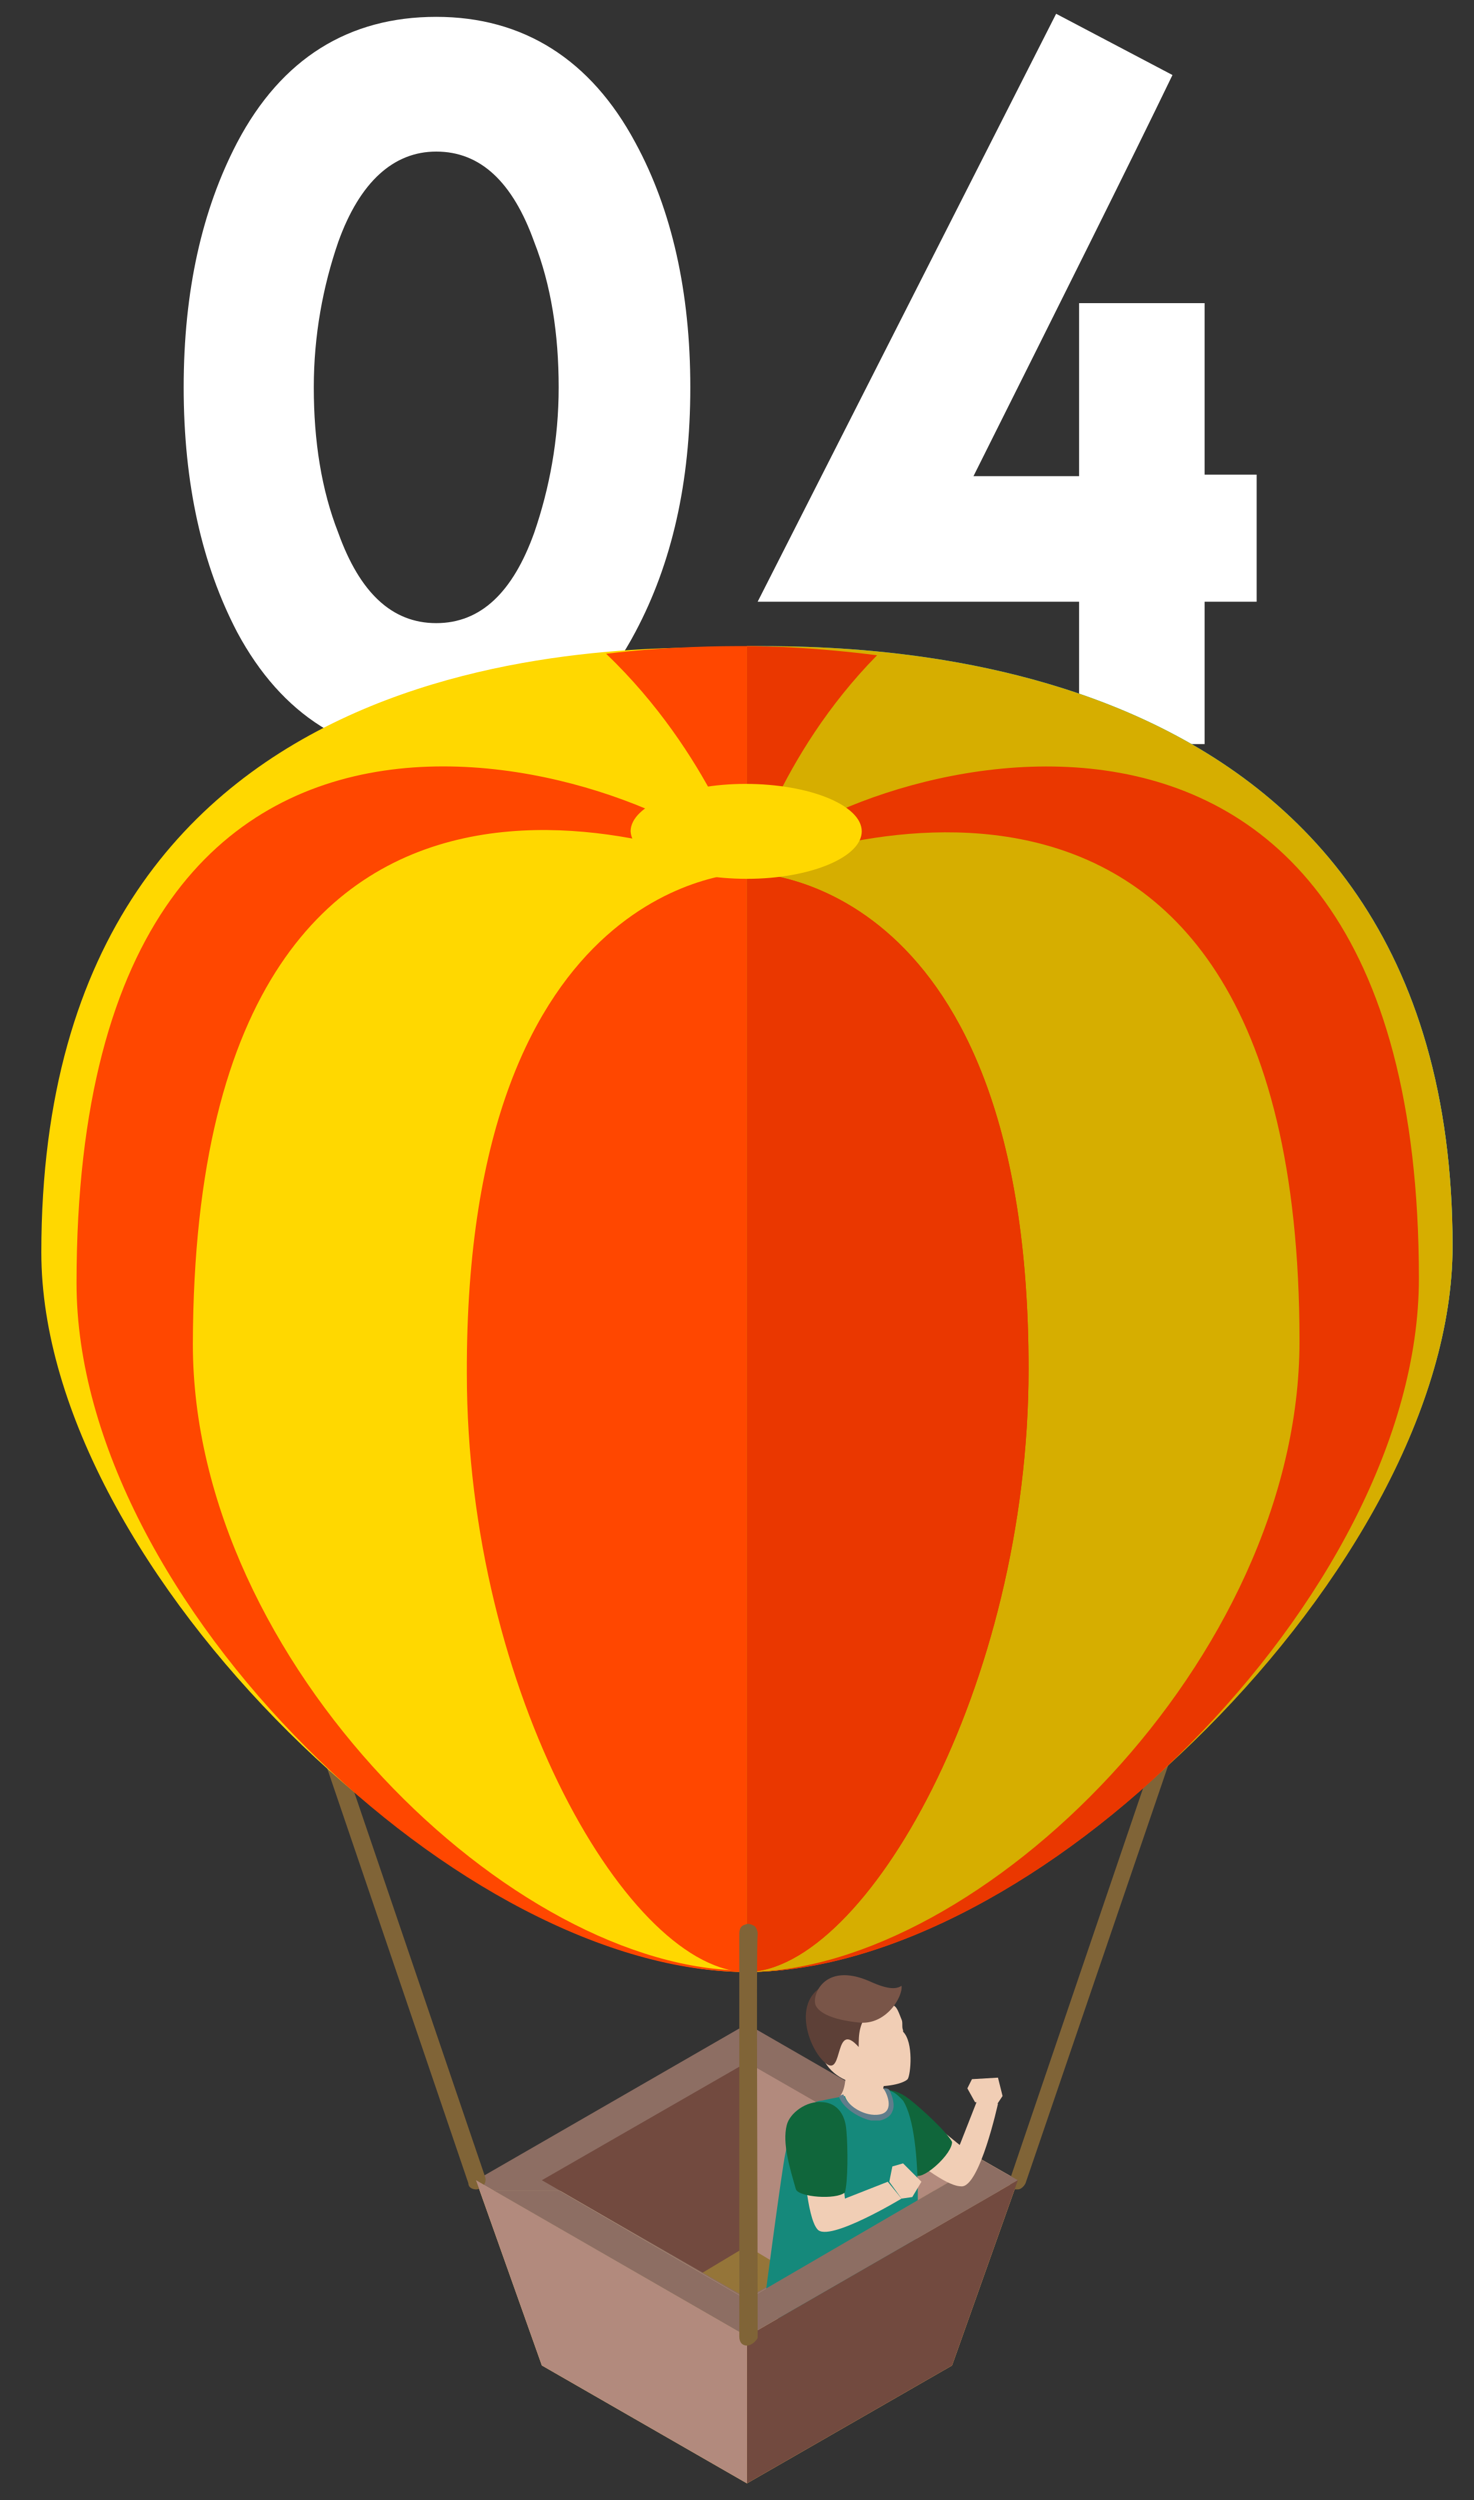
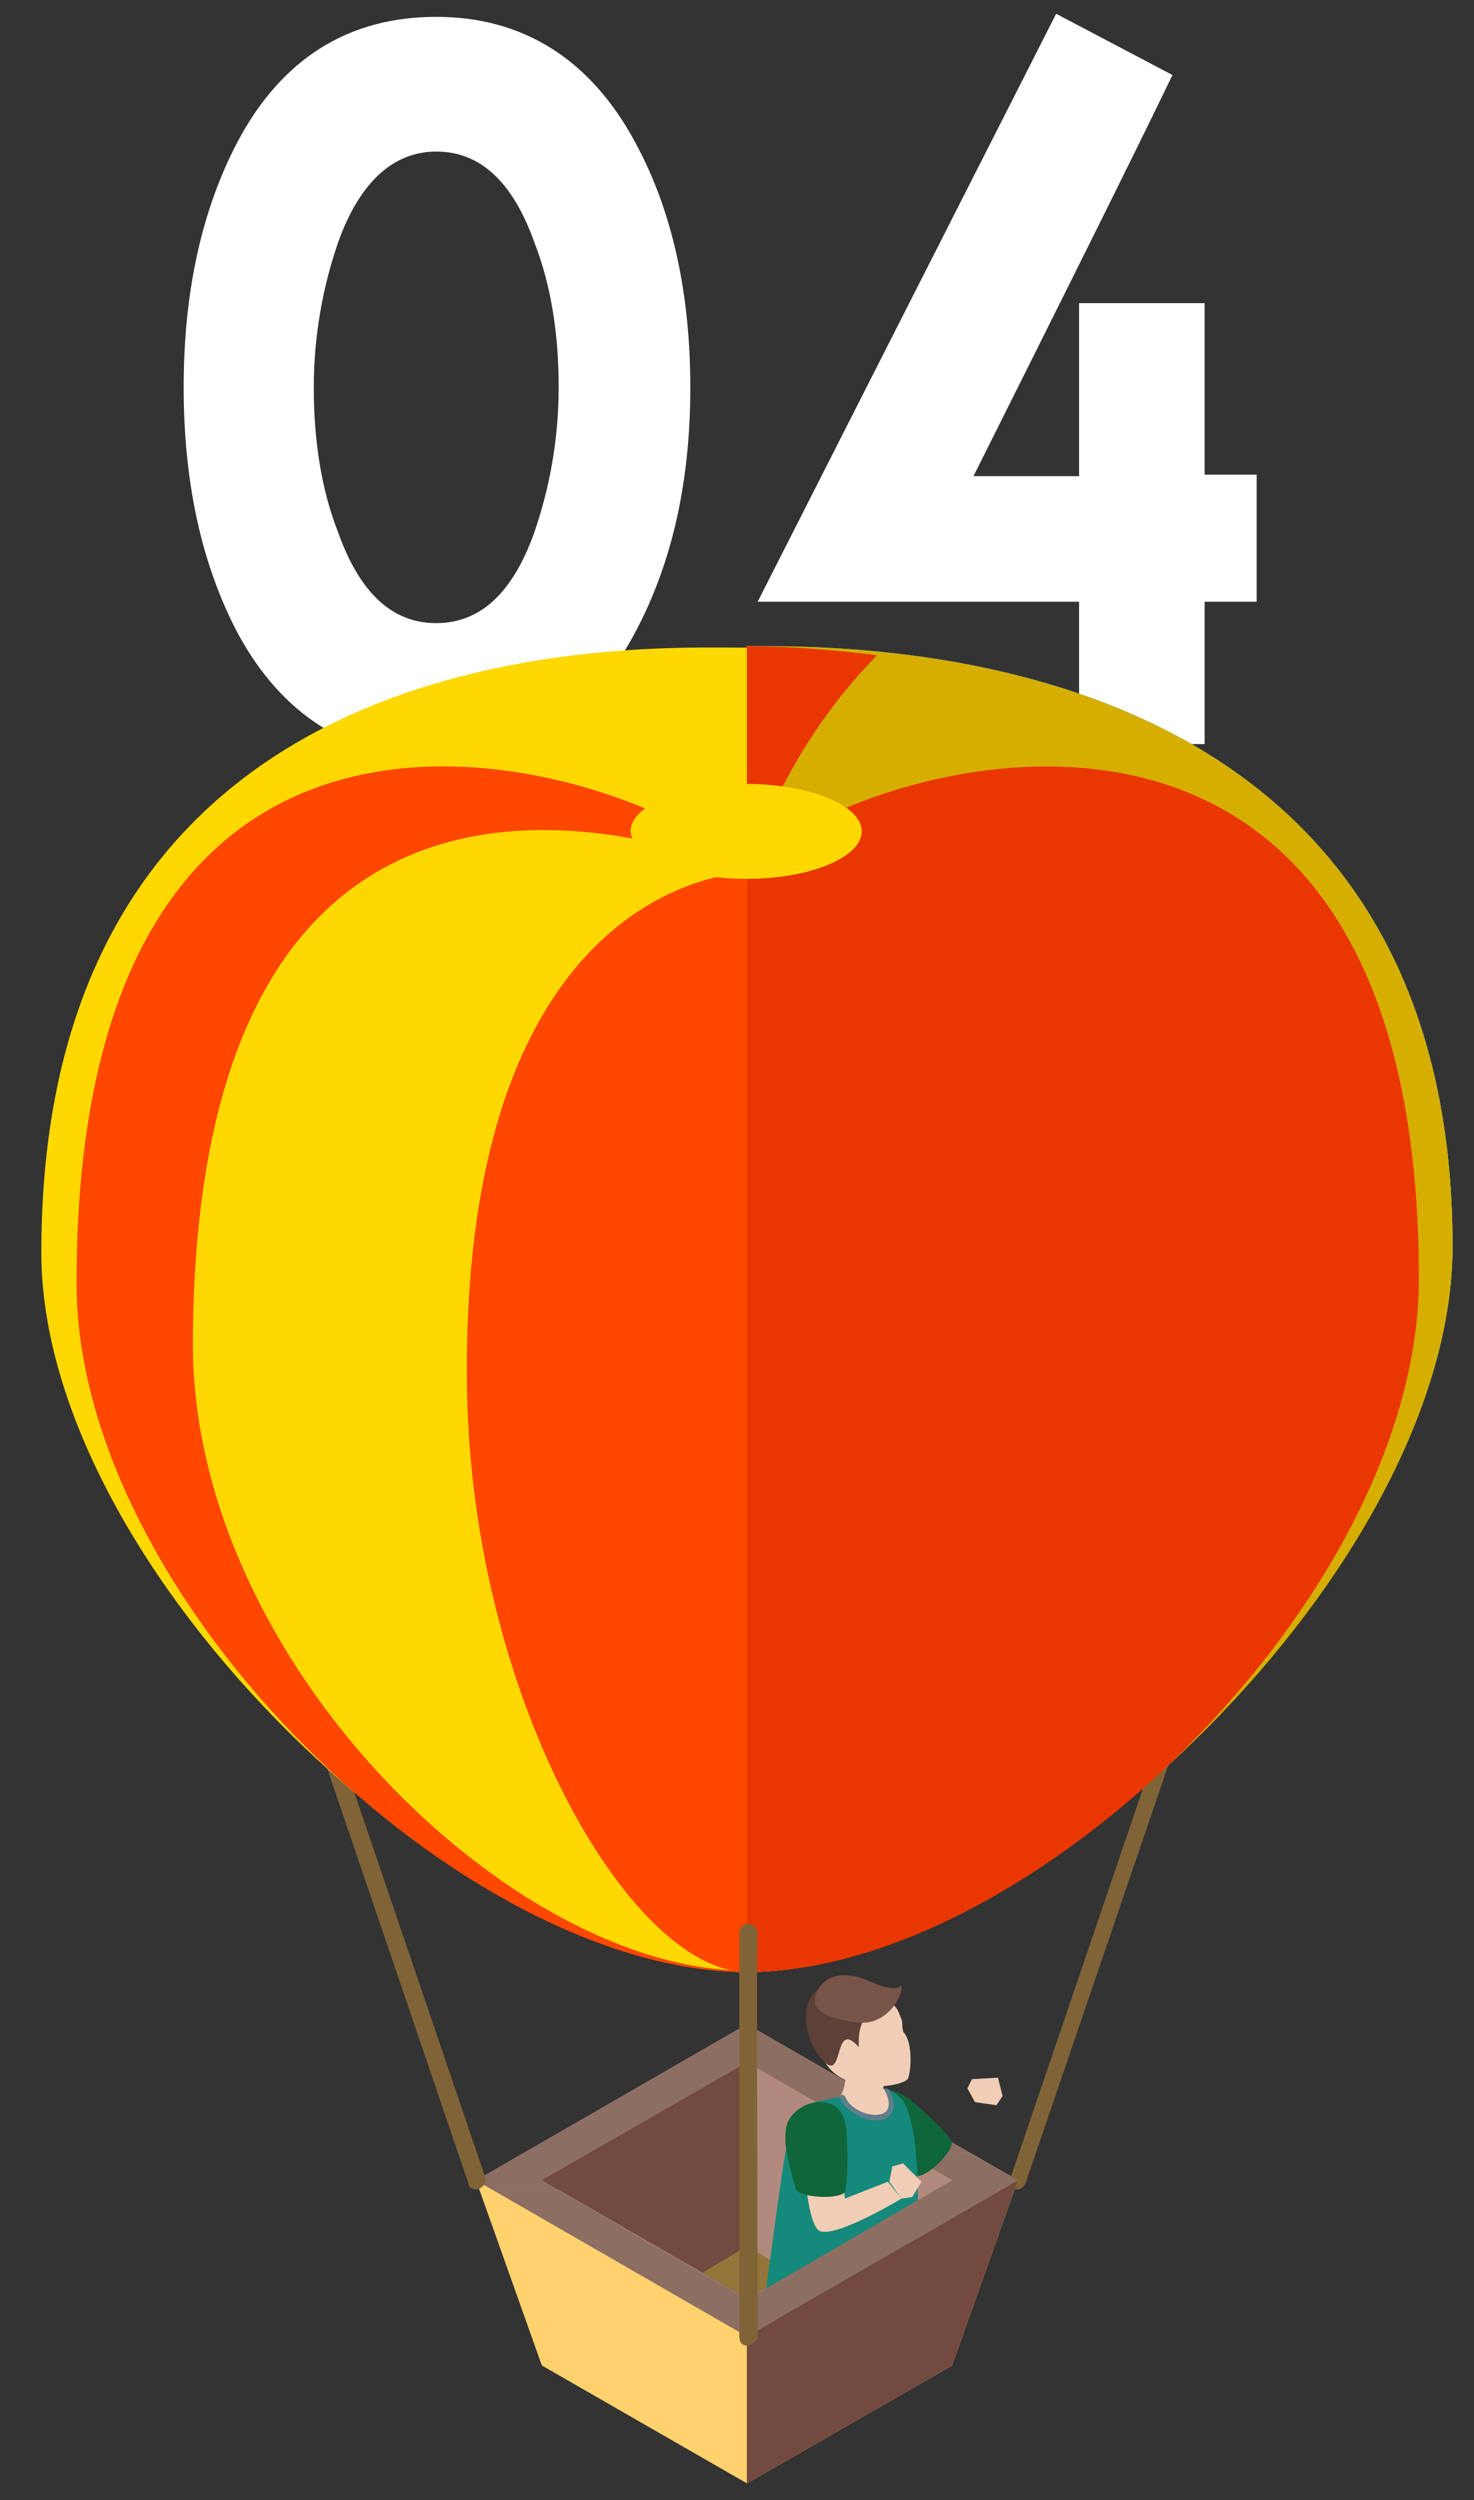
<svg xmlns="http://www.w3.org/2000/svg" version="1.1" id="_レイヤー_1" x="0px" y="0px" viewBox="0 0 96.3 163.3" style="enable-background:new 0 0 96.3 163.3;" xml:space="preserve">
  <rect x="0" y="0" width="96.3" height="163.3" fill="#333333" stroke="none" />
  <style type="text/css">
	.st0{fill:#FFFFFF;}
	.st1{fill:#FFD26D;}
	.st2{fill:#CB9E50;}
	.st3{fill:#B28A7D;}
	.st4{fill:#724A3F;}
	.st5{fill:#957539;}
	.st6{fill:#8D6E63;}
	.st7{fill:#FFE2A3;}
	.st8{fill:#EFCB92;}
	.st9{fill:#806437;}
	.st10{fill:#FFD800;}
	.st11{fill:#00C0FF;}
	.st12{fill:#FF4700;}
	.st13{fill:#D6AE00;}
	.st14{fill:#EA3700;}
	.st15{fill:#F1CEB5;}
	.st16{fill:#10663B;}
	.st17{fill:#15897B;}
	.st18{fill:#607D8B;}
	.st19{fill:#5D4037;}
	.st20{fill:#795548;}
</style>
  <g>
    <g>
      <path class="st0" d="M41.5,41.3c-2.9,5.5-7.3,8.2-13,8.2c-5.7,0-10.1-2.8-13-8.2c-2.3-4.4-3.5-9.7-3.5-16s1.2-11.6,3.5-16    c2.9-5.5,7.3-8.2,13-8.2c5.7,0,10.1,2.8,13,8.2c2.4,4.4,3.6,9.8,3.6,16S43.9,36.8,41.5,41.3z M34.9,15.8c-1.4-3.9-3.5-5.9-6.4-5.9    c-2.8,0-5,2-6.4,5.9c-1,2.9-1.6,6.1-1.6,9.5c0,3.5,0.5,6.7,1.6,9.5c1.4,3.9,3.5,5.9,6.4,5.9c2.9,0,5-2,6.4-5.9    c1-2.9,1.6-6.1,1.6-9.5C36.5,21.8,36,18.6,34.9,15.8z" />
      <path class="st0" d="M78.7,39.3v9.3h-8.2v-9.3h-21L69,0.9l7.6,4c-2.8,5.8-7.2,14.6-13,26.2h6.9V19.8h8.2v11.2h3.4v8.3H78.7z" />
    </g>
  </g>
  <g>
    <g>
      <polygon class="st1" points="31.1,142.4 48.8,152.6 48.8,162.2 35.4,154.5   " />
      <polygon class="st2" points="48.8,162.2 48.8,152.6 66.5,142.4 62.2,154.5   " />
      <path class="st3" d="M48.8,134.7v12.1l4.1,2.5c0,0,12.1-6.2,11.6-6.6c-0.5-0.4-14.7-9.2-14.7-9.2S48.8,134.7,48.8,134.7z" />
      <polygon class="st4" points="48.8,134.7 48.8,146.7 46,149.7 33.9,141.6 48.3,133.7   " />
      <polygon class="st5" points="51.8,148.5 48.8,146.7 45.8,148.5 48.8,150.2   " />
      <path class="st6" d="M48.8,132.2l-17.7,10.2l17.7,10.2l17.7-10.2C66.5,142.4,48.8,132.2,48.8,132.2z M35.4,142.4l13.4-7.7    l13.4,7.7l-13.4,7.7L35.4,142.4z" />
    </g>
    <polygon class="st2" points="48.8,162.2 48.8,152.6 66.5,142.4 62.2,154.5  " />
    <polygon class="st7" points="61,143.1 48.8,150.2 36.6,143.1 32.3,143.1 48.8,152.6 65.3,143.1  " />
    <polygon class="st8" points="63.3,140.6 59.5,140.6 59.2,140.7 62.2,142.4 54.7,146.8 57.3,146.8 57.9,147.1 58.3,147.1    66.5,142.4  " />
    <path class="st9" d="M66.5,143c-0.1,0-0.1,0-0.2,0c-0.3-0.1-0.4-0.4-0.3-0.7l9.7-28.5c0.1-0.3,0.4-0.4,0.7-0.3   c0.3,0.1,0.4,0.4,0.3,0.7L67,142.6C66.9,142.8,66.7,143,66.5,143L66.5,143z" />
    <path class="st9" d="M31.1,143c-0.2,0-0.5-0.1-0.5-0.4l-9.7-28.5c-0.1-0.3,0.1-0.6,0.4-0.7c0.3-0.1,0.6,0.1,0.7,0.3l9.7,28.5   c0.1,0.3-0.1,0.6-0.3,0.7C31.2,143,31.2,143,31.1,143L31.1,143z" />
    <g>
      <path class="st10" d="M94.9,81.4c0,20.8-27.6,47.3-46,47.4c-18.5,0.1-46.2-26.2-46.2-47c0-41.3,39.3-39.5,46-39.5    S94.9,41.5,94.9,81.4L94.9,81.4z" />
      <path class="st11" d="M48.8,128.8L48.8,128.8c18.5-0.1,46.1-26.5,46.1-47.4c0-39.8-39.1-39.2-46.1-39.2V128.8L48.8,128.8z" />
-       <path class="st12" d="M57.3,42.8c-3.9-0.5-7.1-0.6-8.6-0.6s-4.9,0-9.1,0.5c6.8,6.5,9.2,14.3,9.2,14.3S50.8,49.3,57.3,42.8    L57.3,42.8z" />
+       <path class="st12" d="M57.3,42.8c-3.9-0.5-7.1-0.6-8.6-0.6c6.8,6.5,9.2,14.3,9.2,14.3S50.8,49.3,57.3,42.8    L57.3,42.8z" />
      <path class="st12" d="M92.7,83.5c0,20.8-25.3,45.2-43.8,45.3c-18.5,0.1-43.9-24.2-43.9-45c0-47.4,38.9-32.9,43.8-26.8    C53.7,50.5,92.7,37,92.7,83.5z" />
      <path class="st10" d="M84.9,87.5c0,20.8-20.9,41.2-36.1,41.2c-15.2,0.1-36.2-20.1-36.2-40.9C12.7,40.5,48.8,57,48.8,57    S84.9,41.1,84.9,87.5L84.9,87.5z" />
      <path class="st12" d="M67.2,89.4c0,20.8-10.6,39.3-18.3,39.4c-7.7,0.1-18.4-18.2-18.4-39.1C30.4,57.1,48.8,57,48.8,57    S67.2,56.6,67.2,89.4L67.2,89.4z" />
      <path class="st13" d="M48.8,42.2v86.6h0.1c18.5-0.1,46-26.5,46-47.4C94.9,41.6,55.8,42.2,48.8,42.2z" />
      <path class="st14" d="M48.8,56.9v71.9h0.1c18.5-0.1,43.8-24.5,43.8-45.3C92.7,37.2,54,50.4,48.8,56.9z" />
-       <path class="st13" d="M48.8,57v71.8h0c15.2-0.1,36.1-20.4,36.1-41.2C84.9,42.1,50.4,56.3,48.8,57L48.8,57z" />
      <path class="st14" d="M48.8,57v71.8h0c7.7-0.1,18.4-18.6,18.4-39.4C67.2,57.4,49.6,57,48.8,57L48.8,57z" />
      <path class="st14" d="M48.8,57C48.8,57,48.8,57.1,48.8,57c0,0.1,2-7.6,8.5-14.2c-3.9-0.5-7-0.6-8.5-0.6C48.8,42.2,48.8,57,48.8,57    z" />
      <path class="st14" d="M48.8,57v71.8h0c7.7-0.1,18.4-18.6,18.4-39.4C67.2,57.4,49.6,57,48.8,57L48.8,57z" />
    </g>
    <path class="st10" d="M56.3,54.3c0,1.7-3.4,3.1-7.5,3.1c-4.2,0-7.5-1.4-7.6-3.1c0-1.7,3.4-3.1,7.5-3.1   C52.9,51.2,56.3,52.6,56.3,54.3z" />
  </g>
  <polygon class="st6" points="63.3,140.6 59.5,140.6 59.2,140.7 62.2,142.4 54.7,146.8 57.3,146.8 57.9,147.1 58.3,147.1 66.5,142.4   " />
  <g>
-     <path class="st15" d="M58.8,140.3c0,0,2.8,2.5,4,2.5c1.2,0.1,2.4-5.4,2.4-5.4l-1.4-0.1l-1.1,2.8l-1.6-1.3L58.8,140.3L58.8,140.3z" />
    <path class="st16" d="M56.9,136.9c0.3-0.3,1.2-0.8,2.5,0.2c0.9,0.7,2.5,2.2,2.8,2.8c0,0.8-1.8,2.4-2.3,2.2   c-1.3-0.7-2.8-1.4-3.5-2.5C56,138.9,56.2,137.6,56.9,136.9L56.9,136.9z" />
    <polygon class="st15" points="63.7,137.3 63.2,136.4 63.5,135.8 65.2,135.7 65.5,136.9 65.1,137.5  " />
    <path class="st15" d="M57.8,135.3c-0.1,0.4,0,0.8-0.1,1.1c0.3,0.2,0.4,0.6,0.4,0.6s0.5,1.9-0.1,2c-0.8,0.1-3.4-1.7-3.2-2   c0.8-0.8,0.3-3.2,0.3-3.2L57.8,135.3L57.8,135.3z" />
    <path class="st17" d="M51.3,140.7c0.6-3.2,1.4-2.9,1.4-2.9c0.1-0.1,0.2-0.2,0.3-0.3c0.2-0.2,0.5-0.3,0.7-0.3c0.4-0.1,1-0.2,1.5-0.3   c0.2,0.7,1.4,1.5,2.4,1.3s0.4-1.5,0.2-1.7c0.6,0,1,0.5,1.2,0.7c1.4,2.2,1.1,10.5,0.2,13.6c-0.6,0.4-3.8,1.1-5.6,1.3   c-2.2,0.2-3.3-1.1-3.7-1.4C50,149.9,51.1,141.6,51.3,140.7L51.3,140.7z" />
    <path class="st18" d="M54.8,136.9c0.1,0,0.2-0.1,0.3-0.1c0.2,0.7,1.4,1.5,2.4,1.3s0.4-1.5,0.2-1.7c0.2,0,0.3,0,0.4,0.1   c0.2,0.4,0.4,1,0.2,1.4c-0.1,0.3-0.4,0.5-0.8,0.6c-0.2,0-0.4,0-0.6,0C56,138.3,55,137.6,54.8,136.9L54.8,136.9z" />
    <path class="st15" d="M57.7,136c-0.6,0.1-1.7,0.2-2.4,0c0.1-0.9-0.1-2-0.1-2l2.6,1.2C57.7,135.4,57.7,135.9,57.7,136L57.7,136z" />
    <path class="st15" d="M54.3,130.3c1.1-0.4,2.3-0.8,4.1,0.7c0.2,0.1,0.3,0.4,0.5,0.9c0.1,0.2,0,0.5,0.1,0.7c0,0,0,0.1,0,0.1   c0.7,0.7,0.5,2.8,0.3,3.1c-0.6,0.6-4.4,1-5.5-1.3C53,132.8,53.2,130.7,54.3,130.3L54.3,130.3z" />
    <path class="st19" d="M56.9,131.3c-0.8,0.8-0.8,1.6-0.8,2.4c-1.6-1.8-1,1.9-2.1,1.1c-1.1-0.8-2.3-4-0.2-5.1   C55.2,129.1,56.9,131.3,56.9,131.3z" />
    <path class="st20" d="M58.9,129.7c0.1,0.7-1,2.6-2.8,2.4c-1.9-0.2-2.6-0.7-2.8-1.1c-0.3-0.6,0.5-2.9,3.5-1.6   C58.1,130,58.6,129.9,58.9,129.7L58.9,129.7z" />
    <path class="st15" d="M52.5,141c0,0,0.2,3.8,0.9,4.6c0.7,0.9,5.5-2,5.5-2l-0.9-1.1l-2.8,1.1l-0.2-2L52.5,141L52.5,141z" />
    <path class="st16" d="M53.7,137.3c0.5,0,1.5,0.3,1.6,1.9c0.1,1.1,0.1,3.3-0.1,4c-0.6,0.5-3,0.3-3.2-0.2c-0.4-1.4-0.9-3-0.6-4.2   C51.6,138,52.7,137.2,53.7,137.3z" />
    <polygon class="st15" points="58.1,142.5 58.3,141.5 59,141.3 60.2,142.5 59.6,143.5 58.9,143.6  " />
  </g>
  <polygon class="st4" points="48.8,162.2 48.8,152.6 66.5,142.4 62.2,154.5 " />
-   <polygon class="st3" points="31.1,142.4 48.8,152.6 48.8,162.2 35.4,154.5 " />
  <polygon class="st6" points="61,143.1 48.8,150.2 36.6,143.1 32.3,143.1 48.8,152.6 65.3,143.1 " />
  <path class="st9" d="M48.8,153.2c-0.3,0-0.5-0.2-0.5-0.6c0-0.1,0-6.7,0-13.2c0-3.8,0-6.9,0-9.1c0-1.3,0-2.3,0-3c0-0.4,0-0.7,0-0.8  c0-0.4,0-0.7,0.4-0.8c0.2-0.1,0.4,0,0.6,0.1c0.1,0.1,0.2,0.3,0.2,0.5c-0.1,1,0,16.3,0,26.4C49.4,152.9,49.1,153.2,48.8,153.2  C48.8,153.2,48.8,153.2,48.8,153.2z" />
</svg>